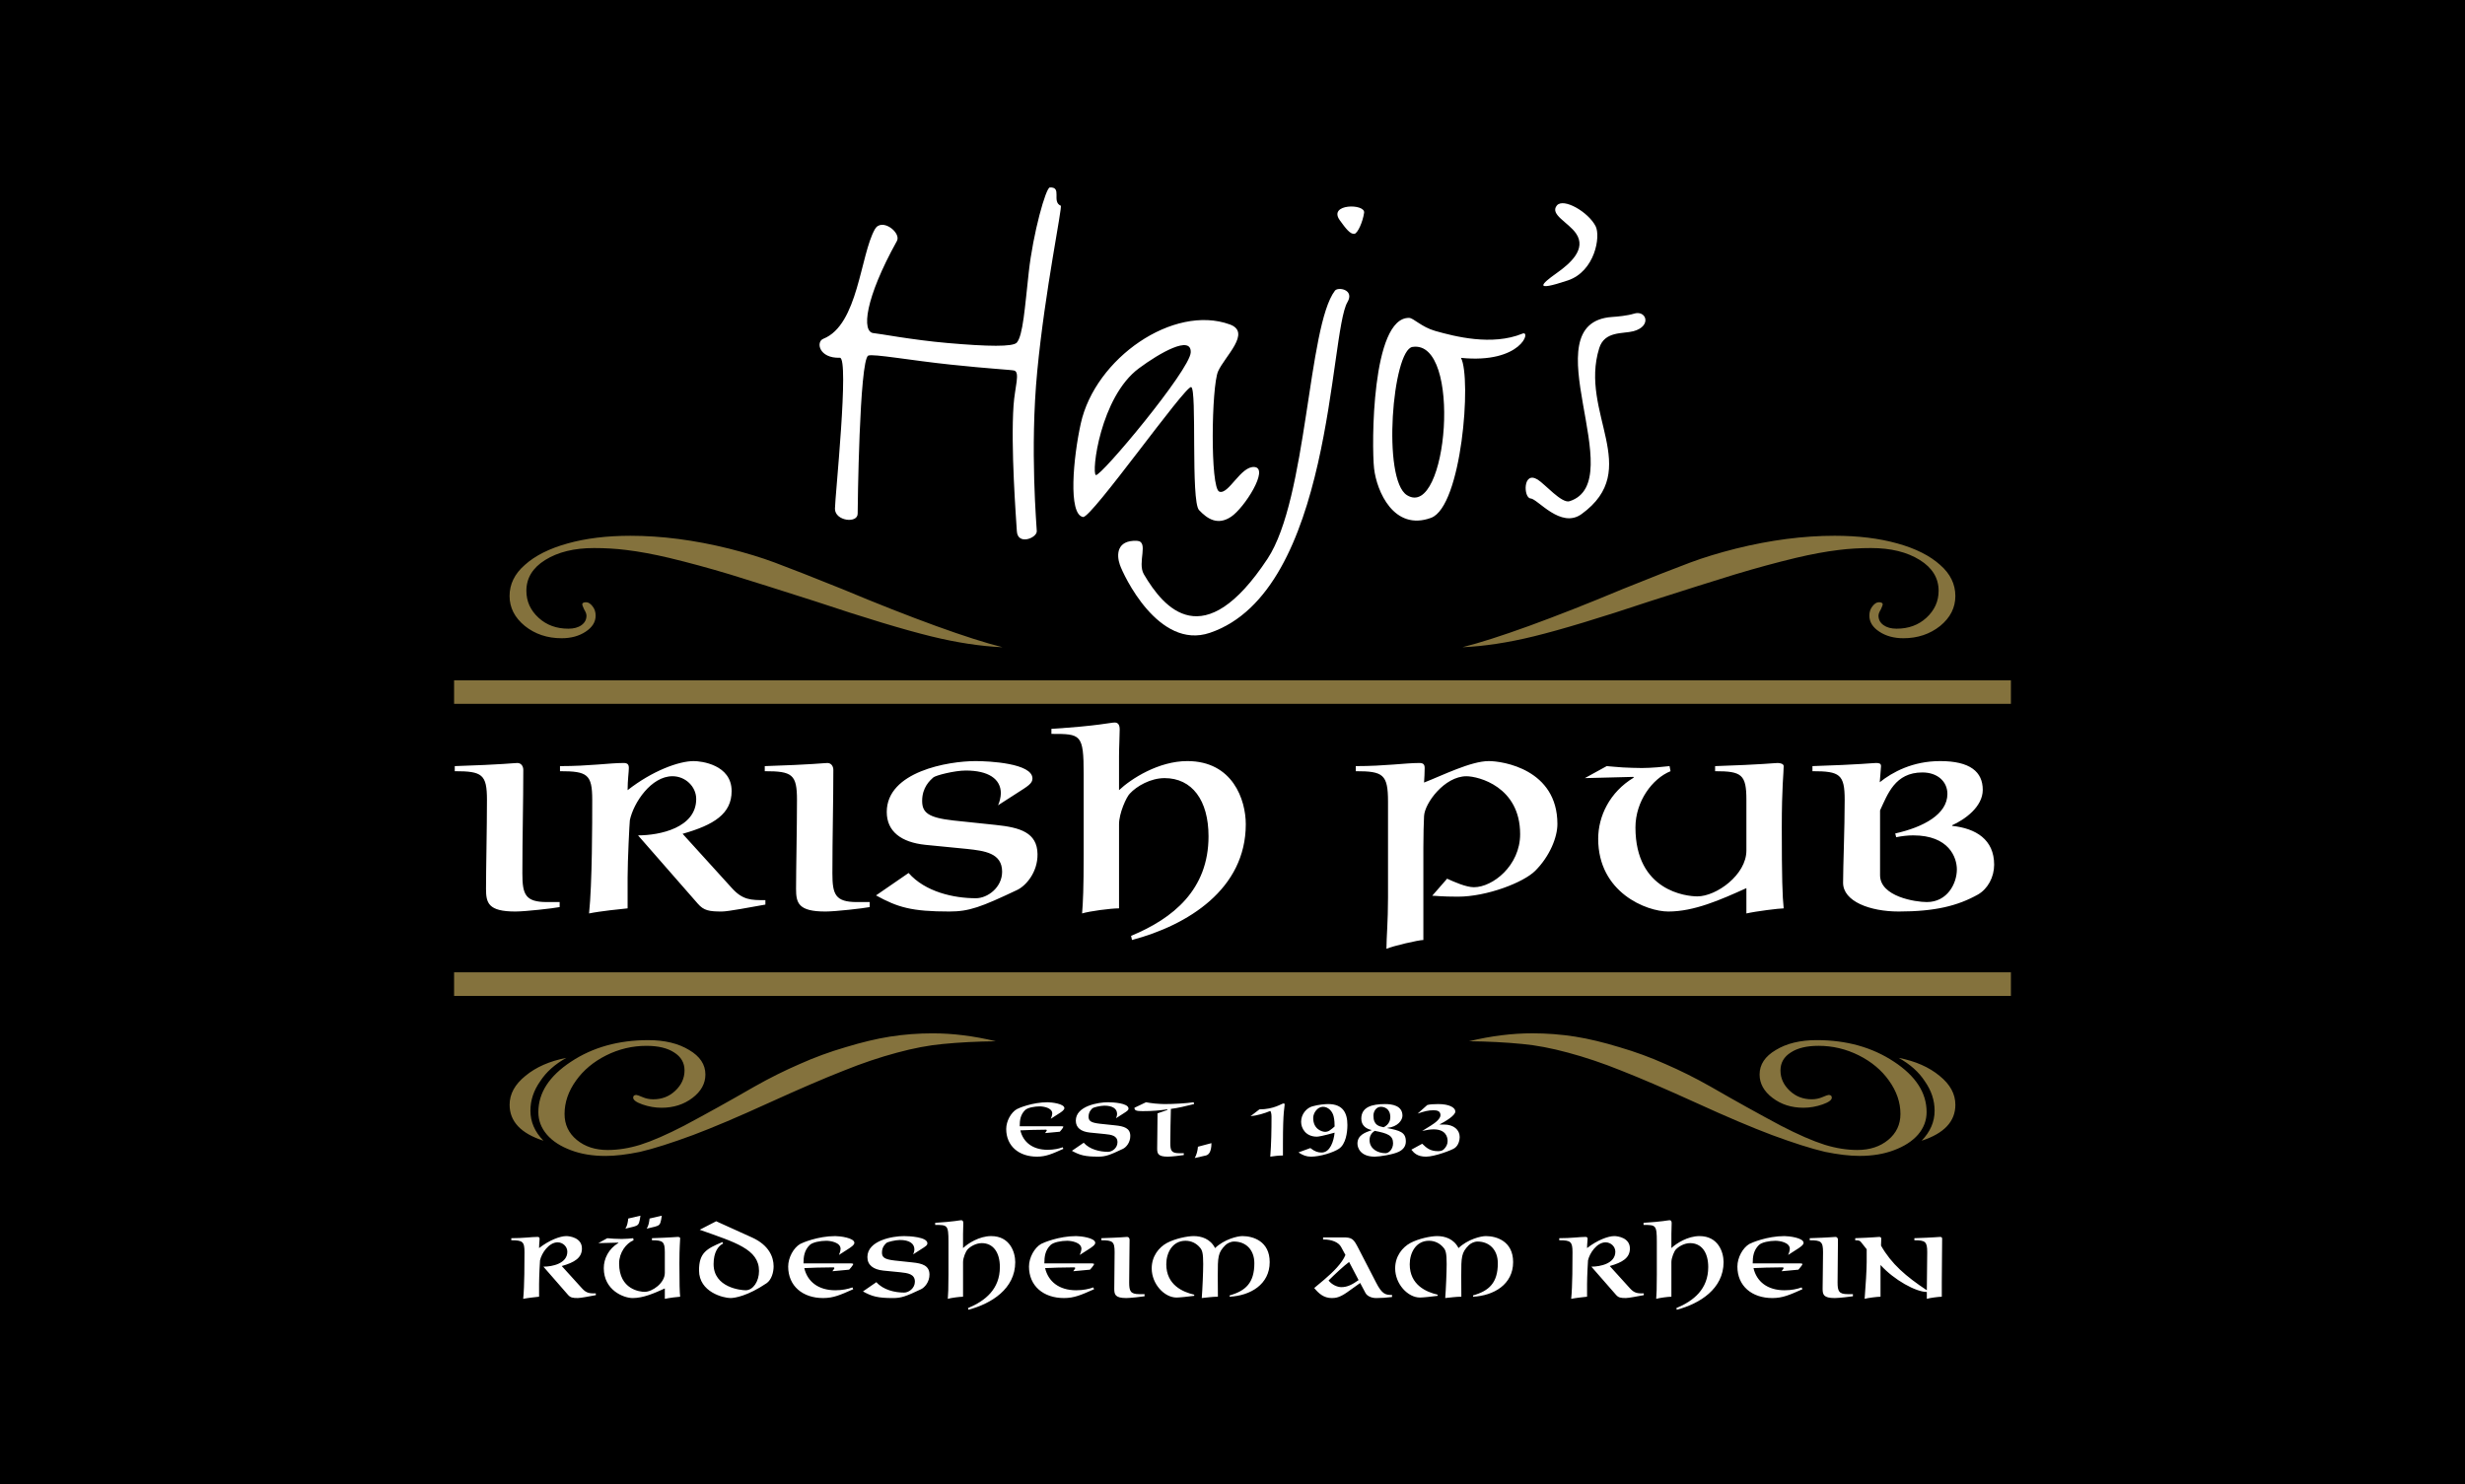
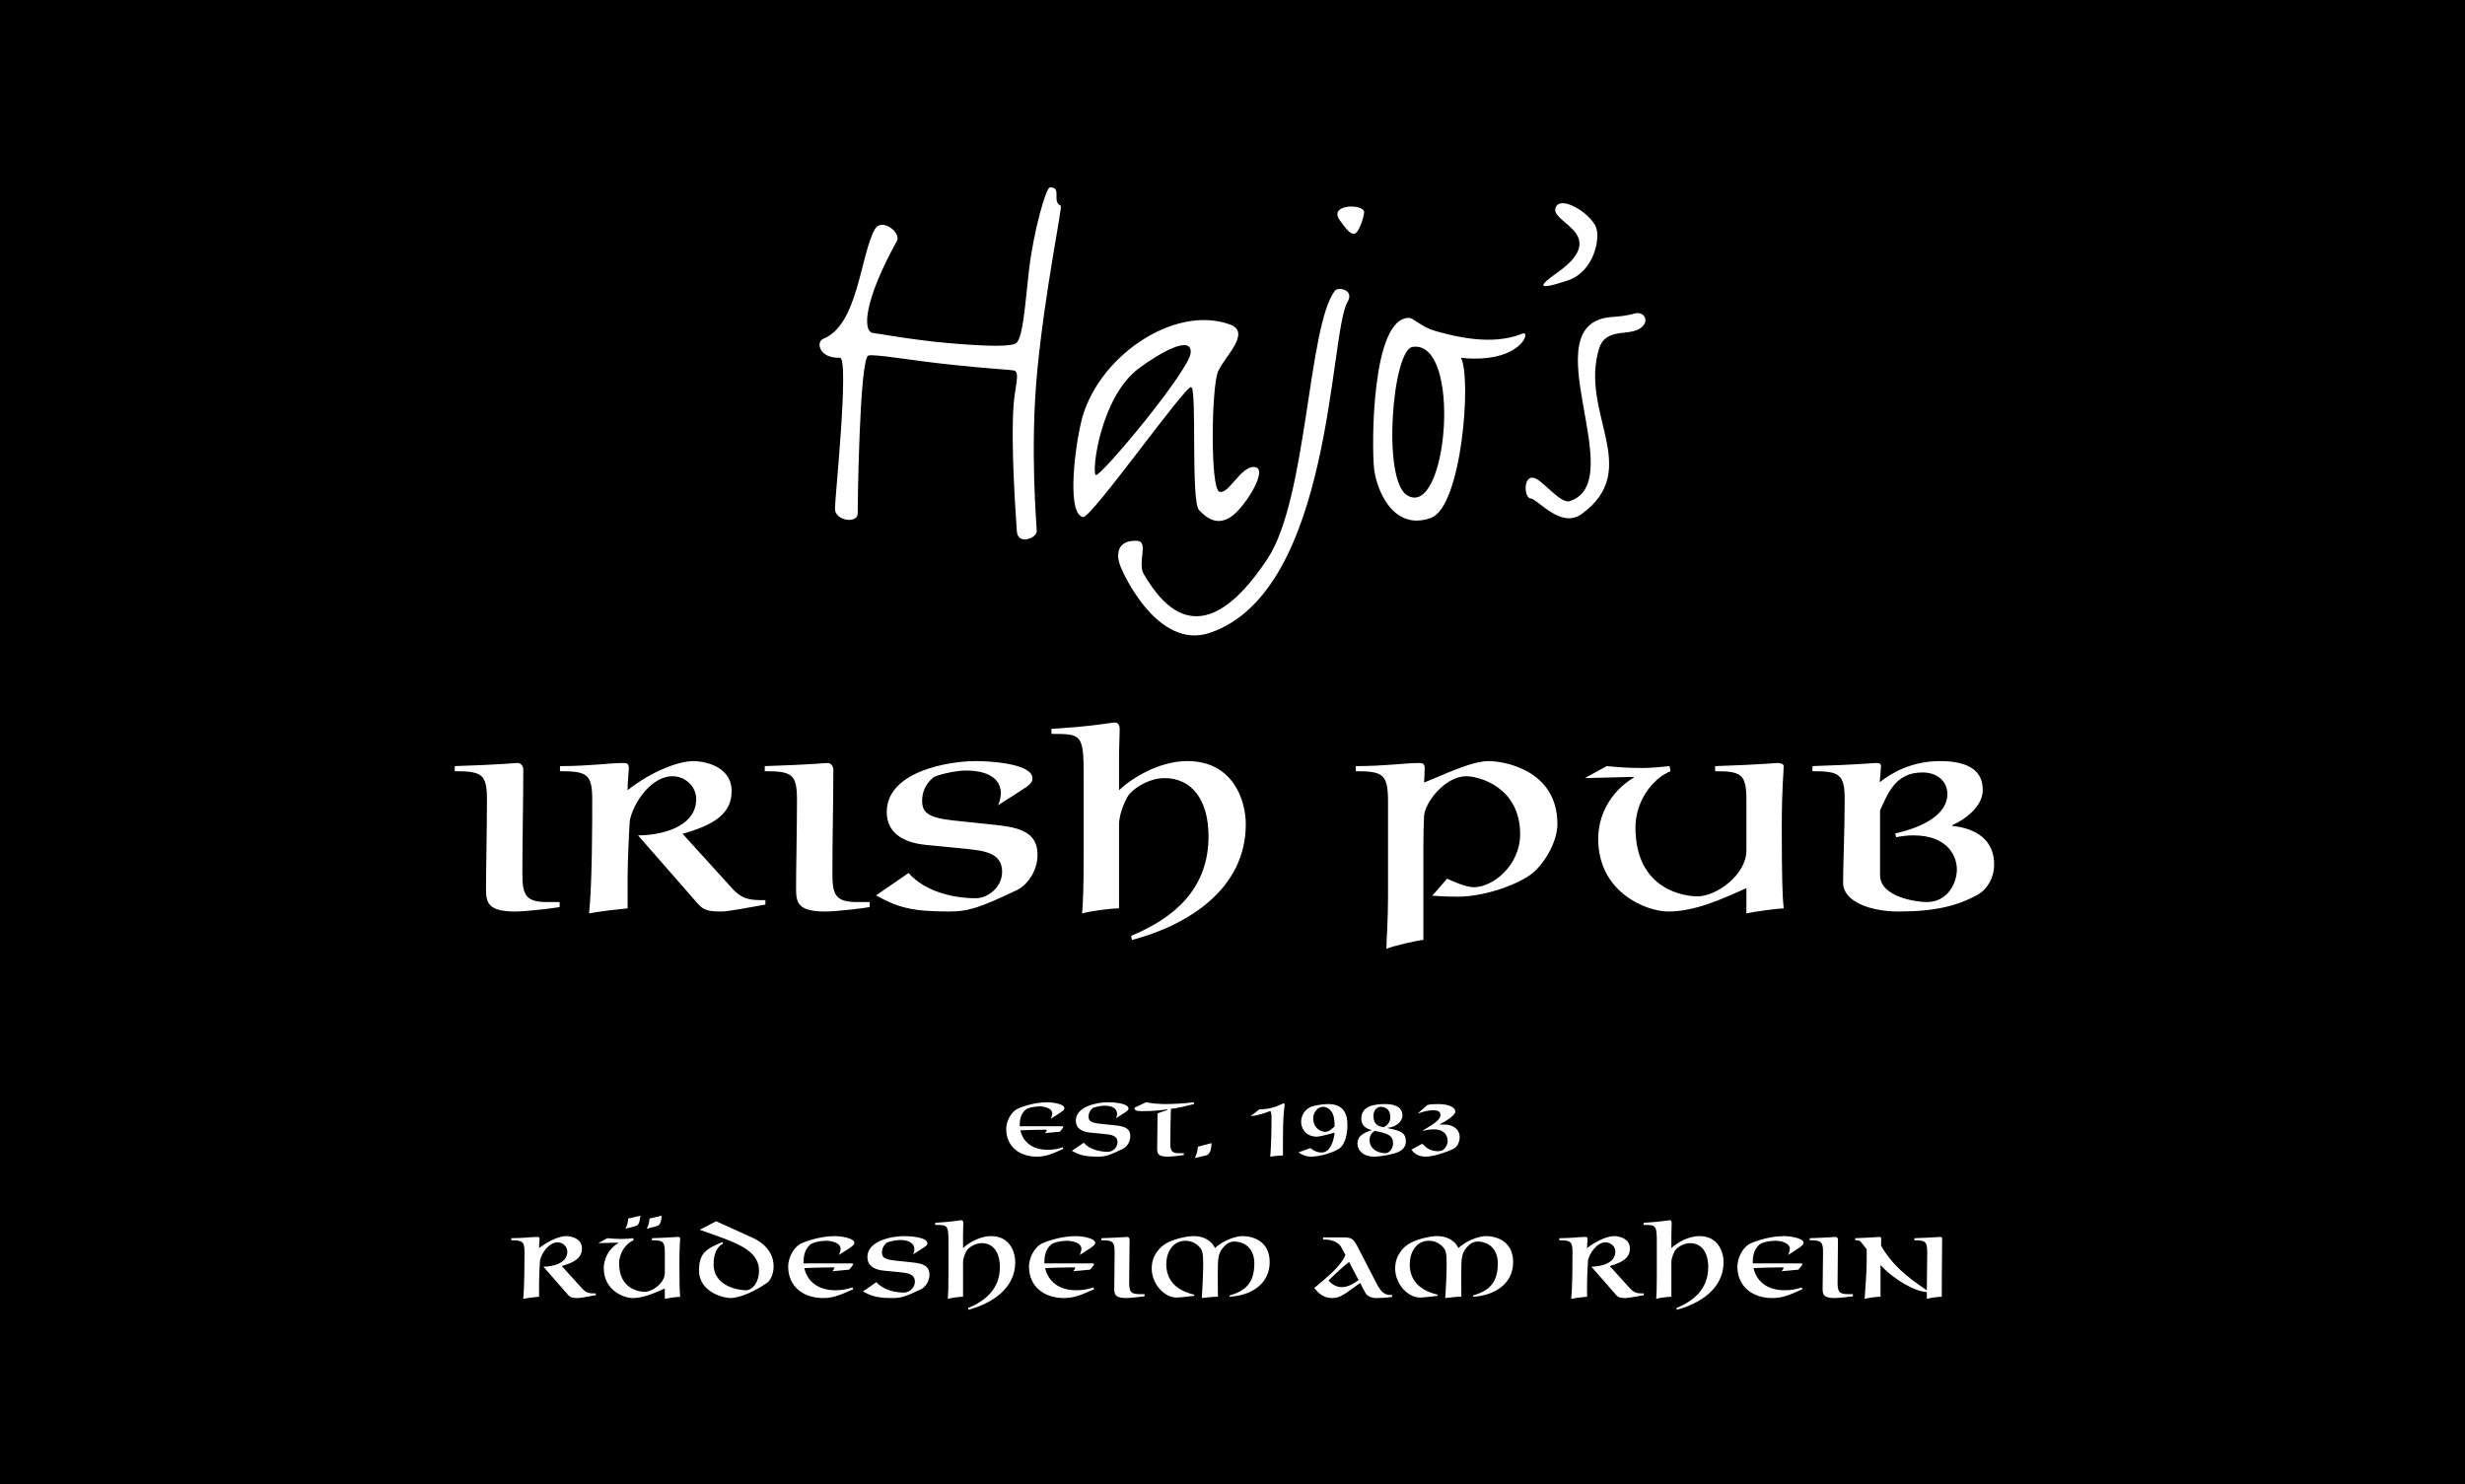
<svg xmlns="http://www.w3.org/2000/svg" version="1.1" x="0px" y="0px" width="382px" height="230px" viewBox="0 0 382 230" enable-background="new 0 0 382 230" xml:space="preserve">
  <defs>
</defs>
  <g id="Rahmen_1_">
    <rect width="382" height="230" />
  </g>
  <path id="shcwarz_1_" fill="#FFFFFF" d="M123.508,123.96c0,4.363-0.144,10.776-0.144,13.77c0,2.2,0.347,3.521,4.556,3.521  c1.568,0,5.829-0.488,6.854-0.686v-0.779h-1.956c-3.379,0-3.821-1.177-3.821-4.457c0-5.59,0.146-11.071,0.146-16.018  c0-0.592-0.342-1.076-0.926-1.076c-0.491,0-2.161,0.241-9.702,0.484v0.787C122.779,119.506,123.508,119.996,123.508,123.96z   M302.523,127.979v-0.096c1.959-0.879,4.744-2.848,4.744-5.488c0-2.789-1.954-4.455-6.603-4.455c-4.262,0-7.399,1.71-9.36,3.277  c0.048-0.83,0.197-2.103,0.197-2.498c0-0.441-0.344-0.484-0.783-0.484c-0.493,0-2.306,0.241-9.843,0.484v0.787  c4.259,0,4.995,0.49,4.995,4.454c0,4.407-0.248,10.286-0.248,12.835c0,2.889,4.163,4.455,8.619,4.455  c5.633,0,9.162-0.881,12.299-2.642c1.515-0.879,2.492-2.693,2.492-4.609C309.033,130.084,306.191,128.367,302.523,127.979z   M298.603,139.785c-1.76,0-7.25-0.838-7.25-4.166v-10.04c1.176-2.497,2.301-5.879,6.562-5.879c2.355,0,3.874,1.423,3.874,3.327  c0,3.137-3.679,5.146-8.082,6.127l0.144,0.584c0.934-0.193,1.814-0.286,2.644-0.286c5.54,0,6.761,3.42,6.761,5.284  C303.254,136.894,301.788,139.785,298.603,139.785z M111.853,141.25c1.032,0,4.507-0.686,6.759-1.074v-0.688  c-2.252,0-3.523,0-5.232-1.91l-7.598-8.37c4.852-1.374,7.598-3.092,7.598-6.621c0-4.111-4.755-4.647-5.878-4.647  c-2.306,0-6.426,1.514-10.242,4.506c0-1.619,0.192-2.796,0.192-3.433c0-0.583-0.236-0.778-0.829-0.778  c-2.203,0-5.235,0.484-9.841,0.484v0.787c4.261,0,4.996,0.49,4.996,4.454c0,3.383,0,12.934-0.492,17.589  c1.667-0.348,4.948-0.688,5.974-0.787v-4.795c0-2.604,0.295-8.48,0.348-8.871c0.584-2.746,3.328-6.809,6.606-6.809  c2.012,0,3.676,1.614,3.676,3.53c0,4.457-5.634,5.635-9.015,5.635l9.258,10.58C109.065,141.107,109.894,141.25,111.853,141.25z   M230.72,117.939c-2.788,0-7.247,2.251-10.036,3.327c0.049-0.688,0.096-1.566,0.096-2.254c0-0.583-0.246-0.778-0.833-0.778  c-2.205,0-5.245,0.484-9.845,0.484v0.787c4.261,0,4.998,0.49,4.998,4.751v14.844c0,3.769-0.244,6.166-0.244,7.929  c0.979-0.44,4.996-1.367,5.722-1.367v-14.357c0-2.006,0.054-3.668,0.106-4.845c0.096-2.009,3.182-6.173,6.564-6.173  c1.852,0,8.326,1.614,8.326,8.968c0,4.899-4.263,8.229-7.16,8.229c-1.219,0-3.083-0.831-4.157-1.323l-2.304,2.643  c0.538,0,1.422,0.145,3.969,0.145c4.506,0,10.186-2.202,11.997-4.015c2.252-2.254,3.431-5.194,3.431-7.243  C241.35,119.208,232.877,117.939,230.72,117.939z M151.233,139.192c-3.433,0-7.838-0.973-10.431-3.912l-5.048,3.473  c3.38,1.862,5.532,2.497,11.358,2.497c3.092,0,4.906-0.686,10.49-3.327c1.371-0.636,3.227-2.745,3.181-5.584  c-0.049-3.326-2.695-4.116-6.471-4.505l-6.559-0.688c-3.919-0.439-4.849-1.227-4.849-3.04c0-2.103,1.227-3.179,1.711-3.618  c0.395-0.349,3.335-1.084,5.048-1.084c3.479,0,5.438,1.278,5.438,3.531c0,0.584-0.244,1.517-0.44,1.857l2.889-1.857  c1.761-1.125,2.448-1.524,2.448-2.301c0-2.356-6.709-2.694-8.818-2.694c-4.21,0-13.76,1.616-13.76,7.885  c0,3.033,2.253,4.702,5.975,5.093l6.465,0.635c2.742,0.297,5.438,0.638,5.438,3.532  C155.298,137.532,153.041,139.192,151.233,139.192z M193.059,127.729c0-3.77-2.008-9.79-9.063-9.79  c-4.456,0-8.717,2.742-10.581,4.506v-5.297c0-1.321,0.103-3.084,0.103-4.107c0-0.787-0.298-1.076-0.787-1.076  c-0.636,0-2.592,0.534-9.794,0.976v0.786c4.56,0,4.998,0,4.998,6.219v12.487c0,5.244-0.1,7.353-0.244,9.116  c1.127-0.348,4.404-0.787,5.725-0.787v-13.032c0-1.709,1.129-4.211,1.669-4.749c1.076-1.171,3.229-2.402,5.388-2.402  c4.261,0,6.811,3.433,6.811,9.017c0,8.276-5.489,12.731-12.003,15.427l0.144,0.641C184.098,143.361,193.059,137.778,193.059,127.729  z M86.728,140.564v-0.779h-1.955c-3.381,0-3.821-1.177-3.821-4.457c0-5.59,0.144-11.071,0.144-16.018  c0-0.592-0.339-1.076-0.925-1.076c-0.489,0-2.159,0.241-9.696,0.484v0.787c4.261,0,4.989,0.49,4.989,4.454  c0,4.363-0.146,10.776-0.146,13.77c0,2.2,0.349,3.521,4.558,3.521C81.443,141.25,85.704,140.762,86.728,140.564z M251.489,118.922  c-0.932-0.052-1.766-0.154-2.499-0.203l-3.383,1.859l7.498-0.191l0.097,0.101c-3.772,2.253-5.532,6.024-5.532,9.497  c0,8.328,7.489,11.266,10.864,11.266c4.021,0,8.083-1.811,12.104-3.624v3.923c1.521-0.348,5.094-0.787,5.779-0.787  c-0.197-1.814-0.295-4.795-0.295-12.487c0-6.465,0.295-8.43,0.295-9.556c0-0.341-0.49-0.484-0.933-0.484  c-0.49,0-2.304,0.241-9.695,0.484v0.787c4.115,0,4.849,0.49,4.849,4.454v7.837c0,3.77-4.653,7.107-7.597,7.107  c-1.659,0-9.596-0.788-9.596-10.682c0-4.067,2.641-7.589,5.438-8.717l-0.153-0.787c-0.88,0.1-2.789,0.294-4.299,0.294  C253.446,119.013,252.418,118.963,251.489,118.922z M131.315,193.629c0.522-0.326,1.088-0.708,1.088-1.03  c0-0.787-2.278-1.052-2.963-1.052c-2.704,0-5.142,1.052-5.426,1.214c-1.028,0.585-1.87,2.113-1.87,3.506  c0,3.009,2.238,4.882,5.416,4.882c1.595,0,2.666-0.479,4.664-1.369l-0.126-0.281c-0.646,0.243-1.531,0.443-2.658,0.443  c-2.642,0-4.32-1.354-4.8-3.433c0.521-0.042,3.087-0.114,4.479-0.114c0.077,0,0.184,0,0.184,0.134c0,0.066-0.184,0.287-0.31,0.465  l2.599-0.241l0.328-0.379c0.135-0.185,0.305-0.4,0.305-0.486c0-0.063-0.126-0.105-0.285-0.105h-7.423  c0-1.045,0.124-2.014,0.952-2.841c0.444-0.442,1.67-0.666,2.575-0.666c0.647,0,2.22,0.243,2.22,1.25  c0,0.122-0.037,0.442-0.258,0.948L131.315,193.629z M116.557,191.77l-5.57-2.522l-2.554,1.318c5.497,1.952,9.192,3.002,9.192,6.385  c0,1.638-0.927,2.991-2.078,2.991c-0.665,0-4.962-0.383-4.962-4.055c0-1.835,0.707-2.808,1.476-3.188l-0.104-0.223  c-2.48,1.028-3.63,1.68-3.63,4.383c0,3.379,3.793,4.29,4.876,4.29c0.669,0,2.663-0.321,5.593-2.297  c0.762-0.527,1.091-1.678,1.091-2.625C119.886,194.801,119.179,192.963,116.557,191.77z M99.152,189.007l0.098-0.623l-1.891,0.443  c-0.064,0.547-0.139,1.085-0.442,1.571l1.306-0.316C98.846,189.912,99.012,189.754,99.152,189.007z M105.021,191.675  c-0.2,0-0.949,0.095-3.991,0.2v0.318c1.691,0,1.997,0.201,1.997,1.838v3.227c0,1.554-1.922,2.929-3.128,2.929  c-0.684,0-3.956-0.33-3.956-4.405c0-1.669,1.089-3.123,2.239-3.588l-0.055-0.318c-0.368,0.043-1.151,0.115-1.779,0.115  c-0.405,0-0.827-0.019-1.207-0.037c-0.388-0.02-0.728-0.055-1.034-0.078l-1.384,0.763l3.082-0.077l0.044,0.038  c-1.556,0.926-2.281,2.479-2.281,3.91c0,3.433,3.084,4.64,4.477,4.64c1.649,0,3.325-0.742,4.982-1.491v1.613  c0.624-0.141,2.091-0.328,2.377-0.328c-0.077-0.736-0.117-1.972-0.117-5.141c0-2.657,0.117-3.463,0.117-3.927  C105.403,191.729,105.201,191.675,105.021,191.675z M87.056,196.188c1.993-0.564,3.126-1.273,3.126-2.72  c0-1.699-1.955-1.922-2.422-1.922c-0.949,0-2.643,0.626-4.219,1.859c0-0.665,0.082-1.15,0.082-1.416c0-0.241-0.101-0.315-0.34-0.315  c-0.904,0-2.158,0.2-4.049,0.2v0.318c1.752,0,2.047,0.201,2.047,1.838c0,1.393,0,5.318-0.201,7.239  c0.686-0.141,2.037-0.285,2.461-0.328v-1.972c0-1.071,0.126-3.484,0.146-3.654c0.242-1.127,1.372-2.799,2.726-2.799  c0.822,0,1.506,0.665,1.506,1.449c0,1.835-2.318,2.32-3.706,2.32l3.805,4.361c0.388,0.443,0.728,0.5,1.539,0.5  c0.424,0,1.852-0.276,2.779-0.447v-0.271c-0.928,0-1.45,0-2.154-0.795L87.056,196.188z M141.376,195.624l-2.701-0.287  c-1.617-0.177-1.997-0.498-1.997-1.243c0-0.867,0.506-1.313,0.709-1.495c0.158-0.143,1.371-0.446,2.078-0.446  c1.425,0,2.238,0.526,2.238,1.456c0,0.241-0.106,0.62-0.188,0.768l1.191-0.768c0.728-0.464,1.01-0.625,1.01-0.95  c0-0.964-2.763-1.111-3.629-1.111c-1.739,0-5.667,0.667-5.667,3.254c0,1.244,0.928,1.929,2.46,2.091l2.662,0.263  c1.126,0.124,2.238,0.259,2.238,1.455c0,1.004-0.93,1.691-1.675,1.691c-1.41,0-3.226-0.402-4.293-1.616l-2.081,1.437  c1.396,0.771,2.283,1.027,4.678,1.027c1.271,0,2.018-0.276,4.32-1.369c0.562-0.262,1.328-1.129,1.31-2.3  C144.015,196.109,142.927,195.781,141.376,195.624z M102.458,189.007l0.105-0.623l-1.901,0.443  c-0.063,0.547-0.139,1.085-0.442,1.571l1.308-0.316C102.16,189.912,102.319,189.754,102.458,189.007z M168.641,193.629  c0.518-0.326,1.089-0.708,1.089-1.03c0-0.787-2.279-1.052-2.967-1.052c-2.701,0-5.142,1.052-5.423,1.214  c-1.027,0.585-1.879,2.113-1.879,3.506c0,3.009,2.236,4.882,5.424,4.882c1.593,0,2.66-0.479,4.666-1.369l-0.127-0.281  c-0.644,0.243-1.531,0.443-2.661,0.443c-2.639,0-4.316-1.354-4.803-3.433c0.528-0.042,3.093-0.114,4.478-0.114  c0.084,0,0.185,0,0.185,0.134c0,0.066-0.185,0.287-0.302,0.465l2.597-0.241l0.326-0.379c0.139-0.185,0.308-0.4,0.308-0.486  c0-0.063-0.127-0.105-0.286-0.105h-7.421c0-1.045,0.116-2.014,0.951-2.841c0.445-0.442,1.668-0.666,2.576-0.666  c0.644,0,2.218,0.243,2.218,1.25c0,0.122-0.044,0.442-0.263,0.948L168.641,193.629z M249.462,196.188  c1.994-0.564,3.122-1.273,3.122-2.72c0-1.699-1.956-1.922-2.418-1.922c-0.948,0-2.646,0.626-4.22,1.859  c0-0.665,0.084-1.15,0.084-1.416c0-0.241-0.097-0.315-0.343-0.315c-0.905,0-2.158,0.2-4.053,0.2v0.318  c1.757,0,2.055,0.201,2.055,1.838c0,1.393,0,5.318-0.205,7.239c0.688-0.141,2.04-0.285,2.462-0.328v-1.972  c0-1.071,0.125-3.484,0.146-3.654c0.244-1.127,1.372-2.799,2.727-2.799c0.821,0,1.508,0.665,1.508,1.449  c0,1.835-2.32,2.32-3.713,2.32l3.813,4.361c0.385,0.443,0.726,0.5,1.533,0.5c0.425,0,1.851-0.276,2.779-0.447v-0.271  c-0.929,0-1.443,0-2.154-0.795L249.462,196.188z M278.415,193.629c0.521-0.326,1.086-0.708,1.086-1.03  c0-0.787-2.277-1.052-2.965-1.052c-2.702,0-5.14,1.052-5.426,1.214c-1.024,0.585-1.866,2.113-1.866,3.506  c0,3.009,2.233,4.882,5.422,4.882c1.588,0,2.664-0.479,4.658-1.369l-0.125-0.281c-0.647,0.243-1.533,0.443-2.663,0.443  c-2.641,0-4.319-1.354-4.795-3.433c0.521-0.042,3.086-0.114,4.478-0.114c0.076,0,0.185,0,0.185,0.134  c0,0.066-0.185,0.287-0.31,0.465l2.607-0.241l0.313-0.379c0.149-0.185,0.31-0.4,0.31-0.486c0-0.063-0.125-0.105-0.286-0.105h-7.421  c0-1.045,0.124-2.014,0.95-2.841c0.443-0.442,1.671-0.666,2.578-0.666c0.644,0,2.222,0.243,2.222,1.25  c0,0.122-0.037,0.442-0.26,0.948L278.415,193.629z M263.373,191.547c-1.836,0-3.59,1.132-4.358,1.859v-2.176  c0-0.549,0.041-1.277,0.041-1.698c0-0.319-0.116-0.444-0.329-0.444c-0.25,0-1.063,0.224-4.027,0.402v0.327  c1.878,0,2.057,0,2.057,2.563v5.143c0,2.152-0.039,3.019-0.098,3.747c0.464-0.141,1.818-0.328,2.356-0.328v-5.362  c0-0.706,0.463-1.73,0.685-1.951c0.444-0.484,1.334-0.991,2.219-0.991c1.754,0,2.805,1.414,2.805,3.714  c0,3.408-2.256,5.238-4.939,6.354l0.064,0.256c3.568-0.942,7.253-3.243,7.253-7.381  C267.101,194.031,266.275,191.547,263.373,191.547z M153.599,191.547c-1.836,0-3.593,1.132-4.357,1.859v-2.176  c0-0.549,0.041-1.277,0.041-1.698c0-0.319-0.127-0.444-0.324-0.444c-0.266,0-1.067,0.224-4.034,0.402v0.327  c1.878,0,2.058,0,2.058,2.563v5.143c0,2.152-0.041,3.019-0.104,3.747c0.465-0.141,1.815-0.328,2.364-0.328v-5.362  c0-0.706,0.465-1.73,0.687-1.951c0.442-0.484,1.327-0.991,2.218-0.991c1.751,0,2.801,1.414,2.801,3.714  c0,3.408-2.257,5.238-4.94,6.354l0.059,0.256c3.567-0.942,7.263-3.243,7.263-7.381C157.327,194.031,156.504,191.547,153.599,191.547  z M300.659,191.675c-0.205,0-0.95,0.095-3.991,0.2v0.318c1.687,0,1.992,0.201,1.992,1.838c0,1.792-0.061,4.433-0.061,5.91  c-3.23-2.145-5.486-4.075-7.098-6.916c0.014-0.55,0.035-0.873,0.035-1.072c0-0.184-0.095-0.278-0.315-0.278  c-0.201,0-0.949,0.095-3.719,0.2v0.318c0.669,0,0.75,0.104,0.929,0.324l0.848,1.07v1.972c0,1.149-0.158,3.736-0.317,5.711  c0.441-0.141,1.975-0.328,2.461-0.328v-4.919c2.118,2.342,5.499,4.183,7.177,4.183v1.064c0.422-0.141,1.854-0.328,2.319-0.328  v-2.234c0-2.294,0.054-4.553,0.054-6.755C300.973,191.77,300.88,191.675,300.659,191.675z M284.769,198.708  c0-2.294,0.058-4.553,0.058-6.59c0-0.243-0.144-0.443-0.385-0.443c-0.199,0-0.886,0.095-3.99,0.2v0.318  c1.753,0,2.063,0.201,2.063,1.838c0,1.792-0.064,4.433-0.064,5.669c0,0.906,0.137,1.448,1.871,1.448  c0.647,0,2.405-0.206,2.825-0.276v-0.33h-0.806C284.948,200.542,284.769,200.056,284.769,198.708z M230.259,191.547  c-0.761,0-2.798,0.486-4.234,1.859c-0.725-1.435-2.114-1.859-3.306-1.859c-0.987,0-2.877,0.387-4.156,1.069  c-1.227,0.667-2.354,2.035-2.354,3.934c0,2.421,1.954,4.521,3.854,4.521c0.441,0,1.928-0.159,2.731-0.266v-0.178  c-1.731-0.402-4.328-1.479-4.328-4.719c0-1.733,0.932-3.635,2.98-3.635c0.871,0,1.656,0.363,2.236,1.049  c0.369,0.421,0.507,0.885,0.507,2.563c0,1.226-0.116,3.927-0.222,5.262c0.832-0.077,1.656-0.206,2.498-0.206  c0-1.065-0.017-2.131-0.017-3.241c0-2.921,0.017-3.589,1.171-4.738c0.281-0.284,0.821-0.568,1.352-0.568  c1.833,0,3.146,1.275,3.146,3.365c0,3.031-1.353,4.276-3.835,4.982v0.2c3.187-0.156,6.207-1.888,6.207-5.362  C234.491,192.339,231.916,191.547,230.259,191.547z M174.988,198.708c0-2.294,0.063-4.553,0.063-6.59  c0-0.243-0.136-0.443-0.381-0.443c-0.203,0-0.888,0.095-3.998,0.2v0.318c1.759,0,2.058,0.201,2.058,1.838  c0,1.792-0.054,4.433-0.054,5.669c0,0.906,0.137,1.448,1.87,1.448c0.644,0,2.401-0.206,2.825-0.276v-0.33h-0.81  C175.166,200.542,174.988,200.056,174.988,198.708z M192.531,191.547c-0.762,0-2.799,0.486-4.234,1.859  c-0.725-1.435-2.113-1.859-3.307-1.859c-0.99,0-2.879,0.387-4.157,1.069c-1.225,0.667-2.352,2.035-2.352,3.934  c0,2.421,1.954,4.521,3.851,4.521c0.443,0,1.934-0.159,2.736-0.266v-0.178c-1.731-0.402-4.329-1.479-4.329-4.719  c0-1.733,0.929-3.635,2.979-3.635c0.87,0,1.655,0.363,2.236,1.049c0.368,0.421,0.506,0.885,0.506,2.563  c0,1.226-0.116,3.927-0.222,5.262c0.831-0.077,1.657-0.206,2.501-0.206c0-1.065-0.021-2.131-0.021-3.241  c0-2.921,0.021-3.589,1.171-4.738c0.285-0.284,0.825-0.568,1.353-0.568c1.834,0,3.144,1.275,3.144,3.365  c0,3.031-1.348,4.276-3.828,4.982v0.2c3.188-0.156,6.206-1.888,6.206-5.362C196.765,192.339,194.189,191.547,192.531,191.547z   M213.242,198.728l-2.704-5.238c-0.769-1.477-0.945-1.761-2.478-1.74h-3.021v0.326h0.117c1.17,0,2.28,0.4,2.683,1.172l0.663,1.226  c-0.525,1.271-1.877,2.621-3.302,3.833l-1.535,1.286c0.687,0.838,1.471,1.557,2.726,1.557c0.621,0,1.244-0.101,2.396-0.911  l1.998-1.426l0.824,1.552c0.262,0.486,0.945,0.785,1.655,0.785c0.822,0,1.595-0.057,2.459-0.163v-0.316  C214.75,200.669,214.194,200.606,213.242,198.728z M207.88,199.457c-0.644,0-1.457-0.363-1.995-1.026  c0.967-0.973,2.498-2.386,3.186-2.871l1.468,2.806C209.569,199.055,208.806,199.457,207.88,199.457z M163.988,172.63  c0.461-0.278,0.959-0.62,0.959-0.907c0-0.687-1.999-0.914-2.602-0.914c-2.377,0-4.513,0.914-4.763,1.064  c-0.905,0.511-1.649,1.856-1.649,3.078c0,2.636,1.962,4.286,4.764,4.286c1.401,0,2.335-0.427,4.092-1.209l-0.109-0.247  c-0.564,0.217-1.346,0.394-2.334,0.394c-2.32,0-3.795-1.188-4.221-3.011c0.465-0.038,2.711-0.104,3.938-0.104  c0.071,0,0.157,0,0.157,0.121c0,0.057-0.157,0.247-0.268,0.404l2.284-0.211l0.286-0.333c0.121-0.165,0.267-0.358,0.267-0.425  c0-0.056-0.109-0.09-0.246-0.09h-6.518c0-0.923,0.1-1.772,0.829-2.499c0.388-0.385,1.474-0.579,2.271-0.579  c0.561,0,1.943,0.212,1.943,1.098c0,0.1-0.036,0.384-0.232,0.826L163.988,172.63z M186.861,179.06  c0.429-0.091,0.876-0.533,0.876-1.918l-2.093,0.557c-0.034,0.562-0.21,1.271-0.497,1.75L186.861,179.06z M185.044,171.088  l-0.054-0.279c-1.277,0.181-3.189,0.279-4.532,0.279c-0.406,0-0.942-0.037-1.468-0.081c-0.532-0.056-1.051-0.13-1.398-0.198  l-1.789,0.853c0,0.423,0.295,0.523,1.271,0.523c1.632,0,2.516-0.101,3.827-0.274v0.1l-1.522,0.517v0.461  c0,1.574-0.054,3.894-0.054,4.976c0,0.793,0.125,1.274,1.647,1.274c0.563,0,2.103-0.178,2.48-0.249v-0.286h-0.71  c-1.225,0-1.381-0.425-1.381-1.604c0-1.761,0.054-3.493,0.089-5.262C182.473,171.715,183.838,171.394,185.044,171.088z   M210.364,177.217c0,0.654,0.459,2.021,2.688,2.021c0.693,0,2.85-0.323,3.734-0.767c0.673-0.333,1.077-0.849,1.077-1.59  c0-1.433-0.92-1.682-2.865-2.071v-0.034c1.631-0.158,2.341-1.207,2.341-1.881c0-1.595-1.649-1.807-2.69-1.807  c-2.039,0-3.688,0.459-3.688,2.266c0,1.064,0.749,1.563,1.579,1.753v0.037C211.547,175.484,210.364,175.909,210.364,177.217z   M213.992,171.512c0.446,0,1.465,0.211,1.465,1.615c0,0.404-0.153,1.115-1.035,1.557c-0.677-0.156-1.582-0.277-1.582-1.806  C212.84,172.219,213.268,171.512,213.992,171.512z M213.034,175.238c2.002,0.386,2.849,0.709,2.849,1.923  c0,0.977-0.711,1.541-1.153,1.541c-1.251,0-2.489-0.69-2.489-2.038C212.24,175.871,212.684,175.484,213.034,175.238z   M208.806,174.33c0-1.86-0.693-3.242-2.977-3.242c-0.425,0-1.503,0.076-2.476,0.361c-0.888,0.266-1.719,1.197-1.719,2.389  c0,1.025,0.725,2.301,2.441,2.301c0.215,0,0.851-0.092,2.748-0.62c-0.13,1.312-0.688,3.079-2.012,3.079  c-0.539,0-1.055-0.141-1.747-0.69l-1.843,0.673c0.646,0.427,1.225,0.657,1.933,0.657c1.417,0,3.47-0.64,4.341-1.226  C208.572,177.293,208.806,175.467,208.806,174.33z M206.097,175.144c-0.192,0.165-0.535,0.249-0.729,0.249  c-0.459,0-1.863-0.368-1.863-2.157c0-0.766,0.657-1.724,1.511-1.724c0.834,0,1.486,0.707,1.661,1.511  c0.128,0.546,0.147,1.096,0.147,1.539C206.605,174.792,206.348,174.951,206.097,175.144z M198.908,170.989  c-0.266,0-1.457,0.921-3.736,0.921l-1.381,1.058c1.008-0.09,2.179-0.441,3.062-0.81c0.12,0.101,0.193,0.507,0.193,0.902  c0,2.046-0.036,4.212-0.193,6.177c0.637-0.094,1.288-0.178,1.964-0.178v-1.843c0-5.245,0.266-5.593,0.266-6.072  C199.082,171.023,199.011,170.989,198.908,170.989z M222.842,178.386c-1.134,0-1.713-0.423-2.444-1.149l-1.679,0.918  c0.409,0.529,0.954,1.083,2.283,1.083c1.314,0,4.021-1.023,4.429-1.33c0.654-0.46,0.777-1.346,0.777-1.714  c0-1.116-0.926-1.934-2.443-1.934h-0.635v-0.038c0.807-0.42,2.402-1.344,2.402-1.983c0-0.614-0.958-1.15-2.633-1.15  c-0.766,0-1.311,0.039-1.718,0.149l-1.491,1.327c0.993-0.346,1.666-0.517,2.443-0.517c0.567,0,1.095,0.11,1.095,0.764  c0,0.509-0.682,1.114-1.482,1.606l-1.349,0.836c0.583-0.128,1.191-0.248,1.754-0.248c1.899,0,2.185,1.17,2.185,1.824  c0,0.493-0.231,0.923-0.593,1.27C223.497,178.351,223.146,178.386,222.842,178.386z M175.161,176.01  c-0.013-1.2-0.97-1.482-2.337-1.623l-2.369-0.25c-1.418-0.163-1.759-0.44-1.759-1.094c0-0.766,0.443-1.15,0.625-1.32  c0.141-0.117,1.202-0.386,1.819-0.386c1.261,0,1.972,0.461,1.972,1.278c0,0.214-0.092,0.547-0.167,0.669l1.049-0.669  c0.638-0.412,0.888-0.549,0.888-0.834c0-0.85-2.427-0.973-3.191-0.973c-1.519,0-4.974,0.585-4.974,2.85  c0,1.1,0.811,1.697,2.156,1.844l2.34,0.232c0.996,0.102,1.962,0.229,1.962,1.271c0,0.884-0.811,1.485-1.463,1.485  c-1.245,0-2.839-0.353-3.77-1.41l-1.828,1.253c1.221,0.674,2.004,0.904,4.105,0.904c1.122,0,1.775-0.249,3.796-1.209  C174.508,177.8,175.176,177.044,175.161,176.01z M237.196,77.24c1.113,0.071,4.685,4.762,7.907,2.416  c9.557-6.931-0.403-15.671,2.728-25.703c0.836-2.694,3.681-2.191,5.312-2.629c2.889-0.781,1.986-3.332,0.065-2.716  c-1.021,0.315-2.537,0.457-3.376,0.51c-12.895,0.887,3.023,25.482-6.6,28.554c-1.214,0.387-3.826-2.672-4.947-3.358  C235.971,72.898,236.084,77.168,237.196,77.24z M242.964,43.456c4.211-1.411,5.112-6.838,4.308-8.403  c-1.138-2.219-4.986-4.439-6.005-3.212c-1.155,1.398,1.796,2.613,2.979,4.346c1.648,2.415-0.908,4.651-3.044,6.157  C238.856,44.005,237.543,45.268,242.964,43.456z M130.148,55.438c1.505-0.049-0.757,21.677-0.757,23.394  c0,1.918,3.535,2.337,3.521,0.758c-0.006-0.604,0.26-23.865,1.646-24.485c0.705-0.317,6.685,0.759,12.753,1.396  c5.946,0.634,9.317,0.793,9.845,0.917c0.966,0.234,0.104,2.611-0.085,5.378c-0.454,6.6,0.392,17.546,0.51,19.518  c0.121,2.221,3.084,1.083,3.089,0.012c0.006-0.527-1.101-12.637,0.072-24.808c1.205-12.588,3.936-25.515,3.642-25.642  c-1.456-0.612,0.271-2.937-1.697-2.824c-0.606,0.03-2.593,7.032-3.268,13.186c-0.599,5.408-0.887,9.747-1.843,10.849  c-0.587,0.679-4.475,0.616-10.744,0.066c-5.476-0.474-10.745-1.489-11.417-1.527c-1.961-0.104-1.357-5.407,3.58-14.284  c0.708-1.289-2.359-3.689-3.419-1.818c-2.277,4.018-2.577,14.827-7.985,16.973C126.401,52.97,126.916,55.548,130.148,55.438z   M177.259,88.979c-1.056-1.803,0.851-5.094-1.077-5.172c-3.158-0.132-3.167,2.201-2.636,3.715  c0.522,1.524,5.965,13.254,13.954,10.541c19.048-6.468,18.478-46.437,21.313-51.243c1.146-1.949-1.455-2.412-1.941-1.777  c-4.216,5.525-4.264,32.174-10.439,41.535C186.528,101.573,180.371,94.283,177.259,88.979z M209.895,36.237  c0.508-0.088,1.285-1.814,1.5-3.265c0.219-1.445-5.664-1.453-3.76,1.171C208.543,35.396,209.228,36.314,209.895,36.237z   M167.843,80.117c1.285,0.214,15.831-20.395,16.752-20.133c0.927,0.264-0.084,17.664,1.219,19.058  c1.308,1.388,2.895,2.415,4.964,1.038c2.07-1.372,5.938-7.478,3.642-7.708c-2.136-0.216-4.03,4.358-5.47,3.812  c-1.432-0.555-1.21-16.33-0.184-18.64c1.021-2.31,5.214-6.027,1.832-7.264c-8.744-3.187-20.882,5.23-23.111,15.354  C166.328,70.871,165.488,79.726,167.843,80.117z M176.505,57.069c3.202-2.376,8.149-5.206,8.021-2.454  c-0.135,2.756-13.973,19.305-14.699,19.001C169.111,73.318,170.497,61.513,176.505,57.069z M221.772,80.244  c4.756-1.747,6.3-21.681,4.634-24.788c9.379,0.942,10.918-4.329,9.535-3.758c-4.728,1.938-10.493,0.44-13.511-0.411  c-2.173-0.621-3.373-2.012-4.065-2.025c-5.822-0.096-5.822,19.835-5.424,23.343C213.344,76.108,216,82.36,221.772,80.244z   M218.892,53.76c7.768-1.185,5.444,26.845-0.845,22.979C214.139,74.34,215.801,54.232,218.892,53.76z" />
-   <path id="gold_1_" fill="#84723D" d="M300.579,166.718c-1.631-1.354-3.748-2.285-6.346-2.788c1.78,0.987,3.132,2.192,4.06,3.629  c1.011,1.438,1.512,2.958,1.512,4.563c0,1.717-0.676,3.266-2.009,4.644c3.488-1.127,5.228-2.986,5.228-5.571  C303.023,169.531,302.217,168.037,300.579,166.718z M293.511,164.523c-3.373-2.234-7.372-3.344-11.965-3.344  c-2.565,0-4.677,0.511-6.348,1.532c-1.667,0.979-2.515,2.244-2.515,3.797c0,1.4,0.673,2.615,2.011,3.627  c1.337,1.016,2.929,1.524,4.786,1.524c1.012,0,1.981-0.175,2.954-0.509c0.97-0.341,1.442-0.694,1.442-1.059  c0-0.281-0.173-0.418-0.49-0.418c-0.117,0-0.432,0.109-0.952,0.333c-0.521,0.227-1.08,0.341-1.675,0.341  c-1.327,0-2.468-0.435-3.393-1.313c-0.968-0.9-1.445-1.959-1.445-3.165c0-1.184,0.541-2.113,1.616-2.785  c1.034-0.678,2.462-1.02,4.285-1.02c2.184,0,4.266,0.493,6.241,1.479c1.964,0.987,3.516,2.285,4.66,3.893  c1.193,1.653,1.788,3.384,1.788,5.185c0,1.637-0.63,2.969-1.894,4.019c-1.258,1.04-2.856,1.563-4.787,1.563  c-1.626,0-3.324-0.271-5.066-0.811c-1.854-0.588-4.115-1.575-6.785-2.955c-3.379-1.801-7.005-3.813-10.864-6.037  c-2.44-1.383-4.785-2.541-7.01-3.503c-2.333-1.046-4.714-1.915-7.125-2.616c-2.481-0.758-4.788-1.313-6.896-1.647  c-2.195-0.343-4.407-0.509-6.627-0.509c-3.125,0-6.385,0.406-9.796,1.229c2.934,0.029,5.677,0.17,8.237,0.422  c2.147,0.196,4.523,0.646,7.119,1.35c2.642,0.709,5.377,1.625,8.242,2.784c3.084,1.213,6.944,2.874,11.583,4.984  c4.745,2.171,8.659,3.826,11.74,4.985c3.338,1.234,6.084,2.111,8.231,2.613c2.05,0.418,3.824,0.631,5.351,0.631  c2.007,0,3.785-0.291,5.344-0.885c1.591-0.591,2.837-1.39,3.726-2.408c0.892-1.038,1.333-2.209,1.333-3.499  C298.569,169.347,296.889,166.747,293.511,164.523z M137.916,160.636c-2.107,0.335-4.416,0.89-6.899,1.647  c-2.407,0.701-4.79,1.57-7.12,2.616c-2.228,0.962-4.572,2.12-7.015,3.503c-3.858,2.224-7.482,4.236-10.864,6.037  c-2.669,1.38-4.931,2.367-6.78,2.955c-1.746,0.539-3.44,0.811-5.066,0.811c-1.934,0-3.53-0.523-4.788-1.563  c-1.269-1.05-1.894-2.382-1.894-4.019c0-1.801,0.593-3.531,1.785-5.185c1.146-1.607,2.702-2.905,4.664-3.893  c1.971-0.986,4.054-1.479,6.237-1.479c1.823,0,3.253,0.342,4.29,1.02c1.073,0.672,1.616,1.602,1.616,2.785  c0,1.206-0.48,2.265-1.447,3.165c-0.926,0.878-2.063,1.313-3.395,1.313c-0.596,0-1.153-0.114-1.672-0.341  c-0.521-0.224-0.837-0.333-0.956-0.333c-0.318,0-0.489,0.137-0.489,0.418c0,0.364,0.475,0.718,1.445,1.059  c0.973,0.334,1.943,0.509,2.951,0.509c1.855,0,3.454-0.509,4.79-1.524c1.335-1.012,2.008-2.227,2.008-3.627  c0-1.553-0.845-2.818-2.514-3.797c-1.671-1.021-3.783-1.532-6.349-1.532c-4.596,0-8.593,1.109-11.967,3.344  c-3.375,2.224-5.058,4.823-5.058,7.81c0,1.29,0.439,2.461,1.336,3.499c0.886,1.019,2.132,1.817,3.722,2.408  c1.564,0.594,3.34,0.885,5.35,0.885c1.521,0,3.297-0.213,5.342-0.631c2.148-0.502,4.897-1.379,8.237-2.613  c3.081-1.159,6.993-2.814,11.741-4.985c4.637-2.11,8.495-3.771,11.58-4.984c2.867-1.159,5.601-2.075,8.242-2.784  c2.595-0.704,4.975-1.153,7.116-1.35c2.562-0.252,5.307-0.393,8.24-0.422c-3.413-0.822-6.671-1.229-9.793-1.229  C142.322,160.127,140.111,160.293,137.916,160.636z M83.711,167.559c0.928-1.437,2.273-2.642,4.055-3.629  c-2.597,0.503-4.709,1.435-6.342,2.788c-1.638,1.319-2.451,2.813-2.451,4.476c0,2.585,1.742,4.444,5.24,5.571  c-1.344-1.378-2.014-2.927-2.014-4.644C82.199,170.517,82.697,168.997,83.711,167.559z M70.37,105.422v3.649h241.26v-3.649H70.37z   M70.37,154.324h241.26v-3.657H70.37V154.324z M81.337,97.001c1.584,1.267,3.487,1.902,5.695,1.902c1.462,0,2.709-0.341,3.729-1.019  c1.027-0.673,1.545-1.502,1.545-2.489c0-0.56-0.156-1.04-0.469-1.432c-0.325-0.421-0.656-0.64-1.014-0.64  c-0.393,0-0.593,0.119-0.593,0.341c0,0.086,0.099,0.341,0.292,0.766c0.238,0.39,0.365,0.71,0.365,0.965  c0,0.621-0.263,1.111-0.777,1.479c-0.508,0.365-1.191,0.55-2.019,0.55c-1.853,0-3.396-0.561-4.621-1.688  c-1.264-1.154-1.896-2.549-1.896-4.187c0-1.969,0.976-3.557,2.904-4.765c1.979-1.238,4.5-1.857,7.582-1.857  c1.702,0,3.369,0.096,4.982,0.297c2.058,0.248,4.269,0.663,6.64,1.222c3.038,0.731,6.198,1.589,9.485,2.579  c3.191,0.979,7.569,2.361,13.092,4.13c7.787,2.599,13.797,4.413,18.026,5.452c4.021,0.986,7.722,1.545,11.076,1.688  c-2.606-0.647-6.042-1.748-10.312-3.294c-4.258-1.547-9.126-3.458-14.576-5.74c-4.472-1.8-7.939-3.165-10.436-4.095  c-2.054-0.767-4.398-1.481-7.055-2.152c-5.377-1.333-10.473-1.989-15.291-1.989c-3.675,0-6.919,0.401-9.717,1.184  c-2.85,0.791-5.058,1.904-6.642,3.335c-1.586,1.378-2.364,2.987-2.364,4.816C78.973,94.157,79.751,95.708,81.337,97.001z   M255.738,93.155c5.522-1.769,9.9-3.15,13.096-4.13c3.285-0.99,6.444-1.848,9.482-2.579c2.37-0.559,4.581-0.974,6.641-1.222  c1.609-0.201,3.276-0.297,4.98-0.297c3.081,0,5.607,0.619,7.584,1.857c1.932,1.208,2.907,2.796,2.907,4.765  c0,1.638-0.639,3.032-1.899,4.187c-1.227,1.128-2.77,1.688-4.623,1.688c-0.826,0-1.505-0.185-2.014-0.55  c-0.519-0.368-0.781-0.858-0.781-1.479c0-0.255,0.128-0.575,0.366-0.965c0.192-0.425,0.289-0.68,0.289-0.766  c0-0.222-0.199-0.341-0.589-0.341c-0.357,0-0.69,0.219-1.012,0.64c-0.316,0.392-0.471,0.872-0.471,1.432  c0,0.987,0.516,1.816,1.544,2.489c1.02,0.678,2.269,1.019,3.731,1.019c2.207,0,4.106-0.636,5.696-1.902  c1.582-1.293,2.356-2.844,2.356-4.642c0-1.829-0.774-3.438-2.356-4.816c-1.59-1.431-3.795-2.544-6.644-3.335  c-2.799-0.782-6.043-1.184-9.715-1.184c-4.822,0-9.919,0.656-15.293,1.989c-2.658,0.671-5.003,1.386-7.057,2.152  c-2.499,0.93-5.962,2.295-10.432,4.095c-5.456,2.282-10.322,4.193-14.576,5.74c-4.273,1.546-7.708,2.646-10.314,3.294  c3.355-0.143,7.054-0.701,11.079-1.688C241.941,97.568,247.951,95.754,255.738,93.155z" />
</svg>